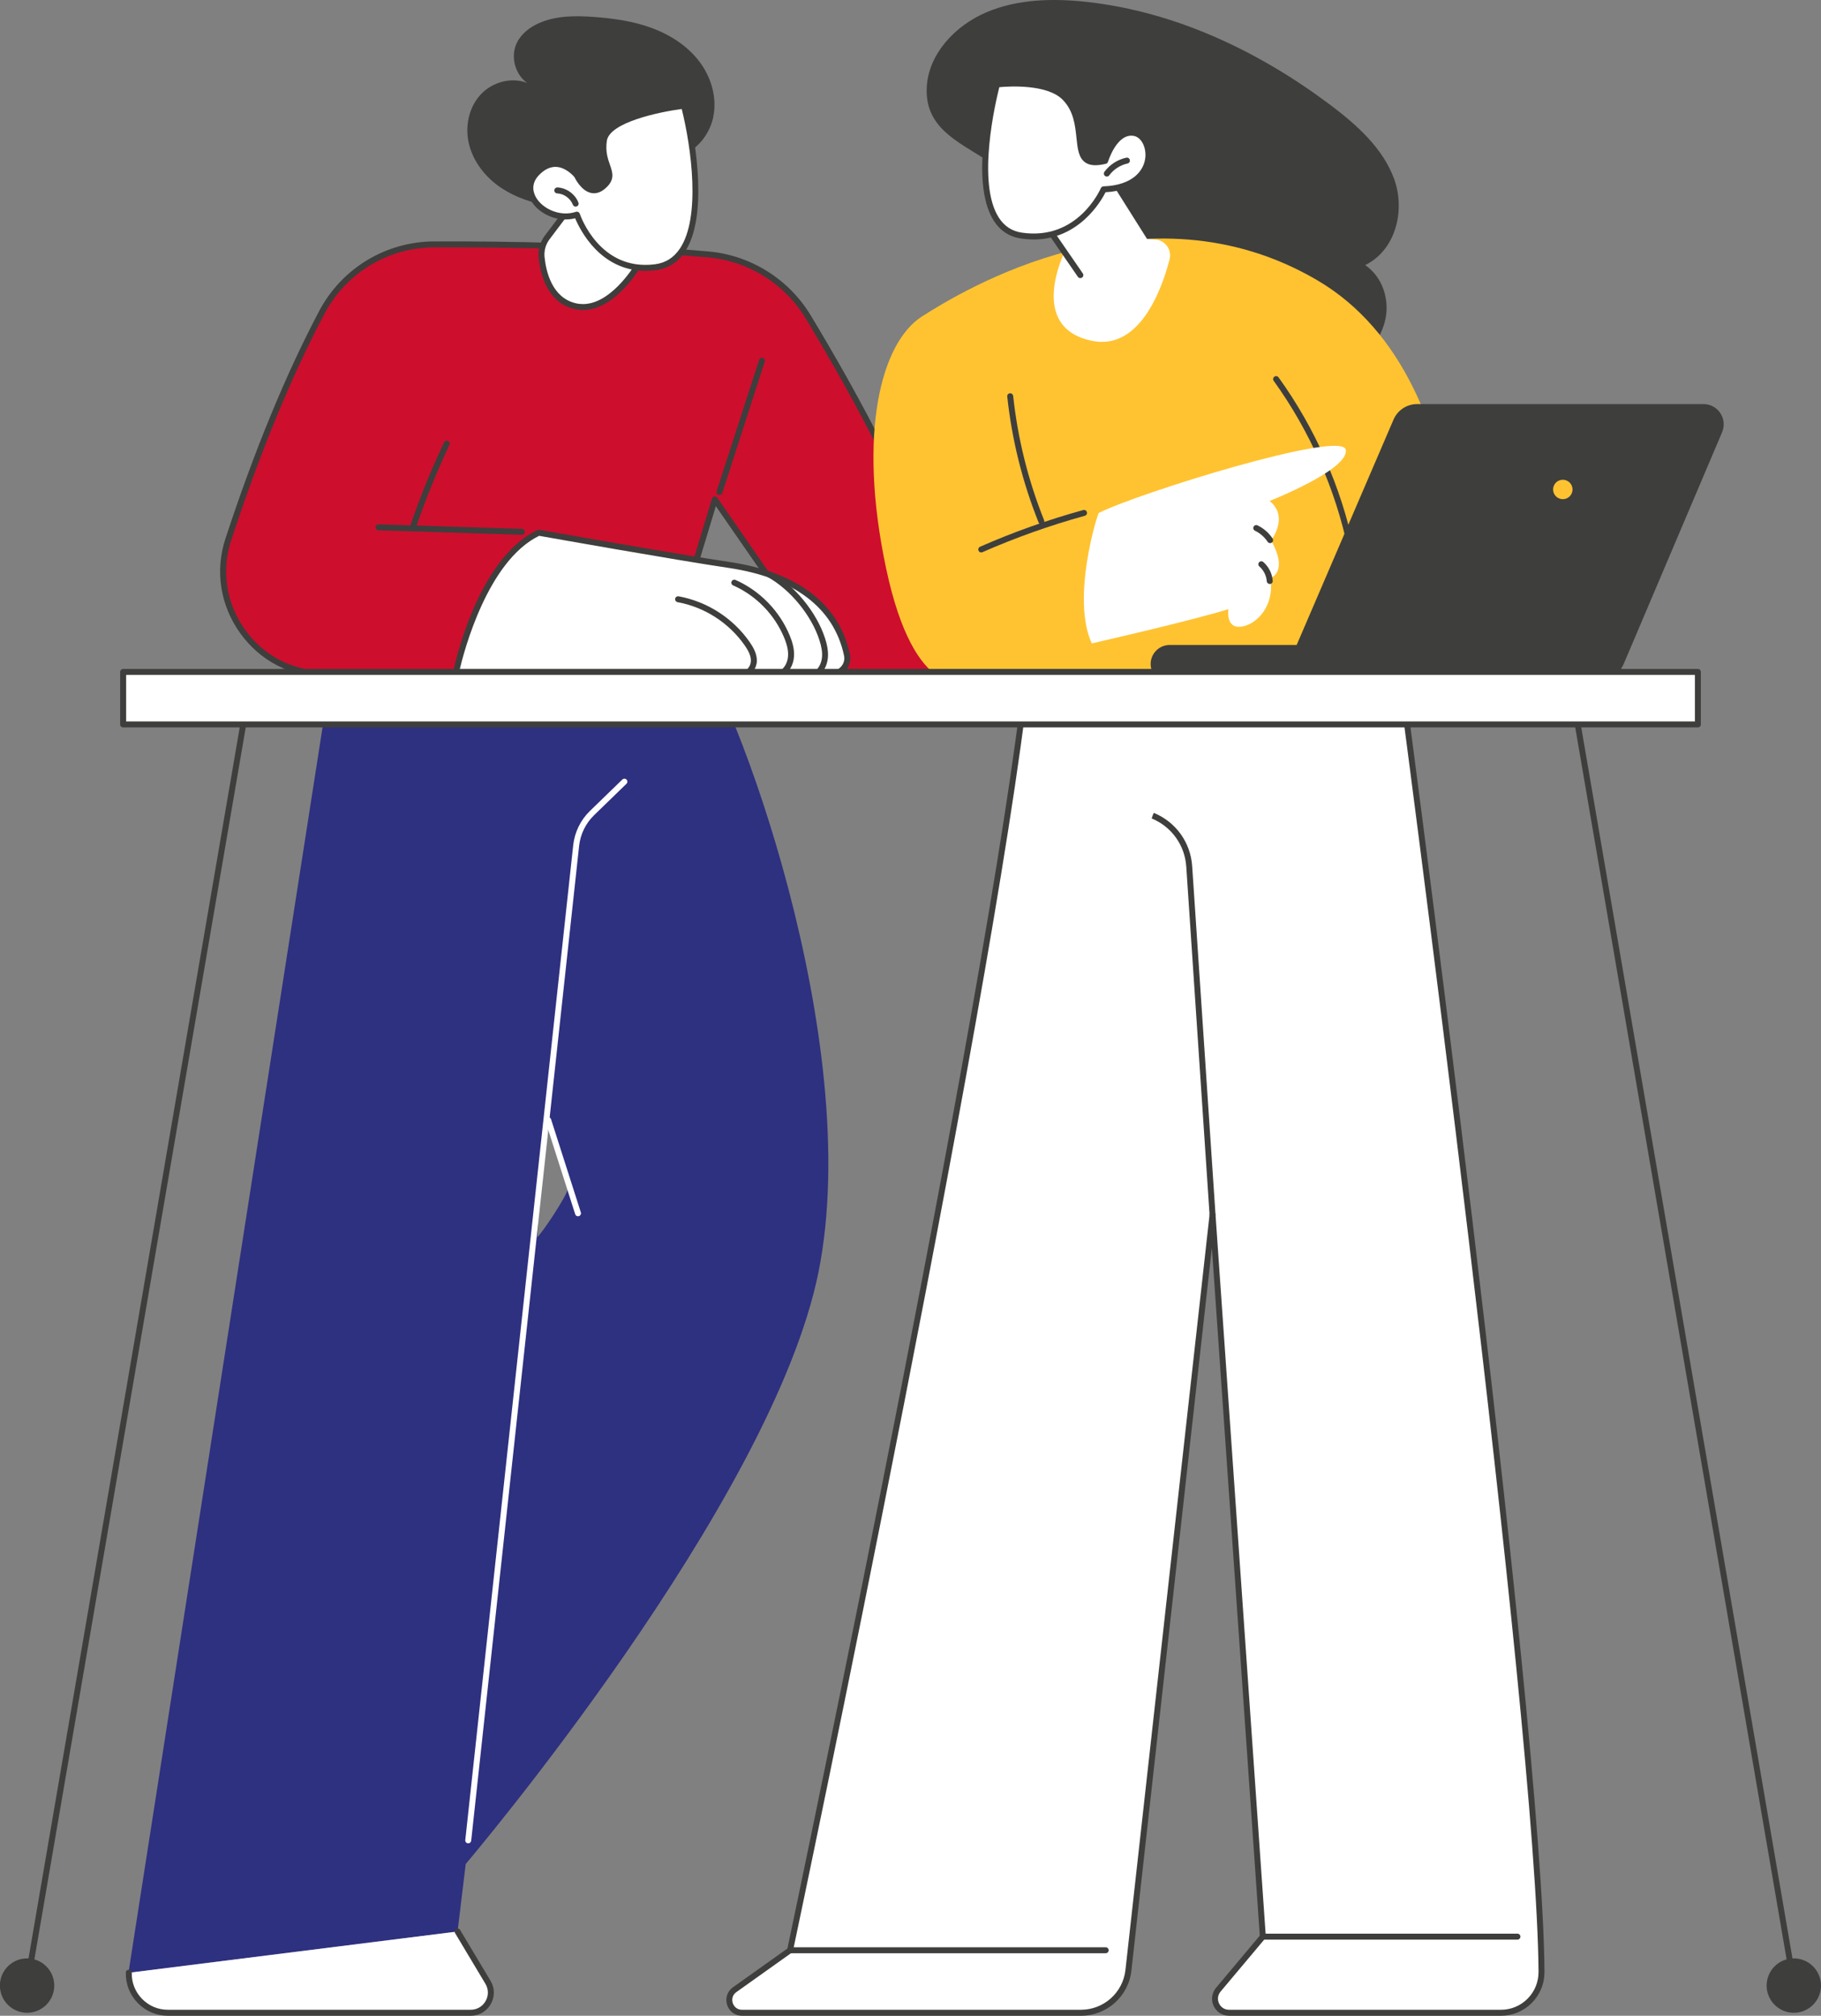
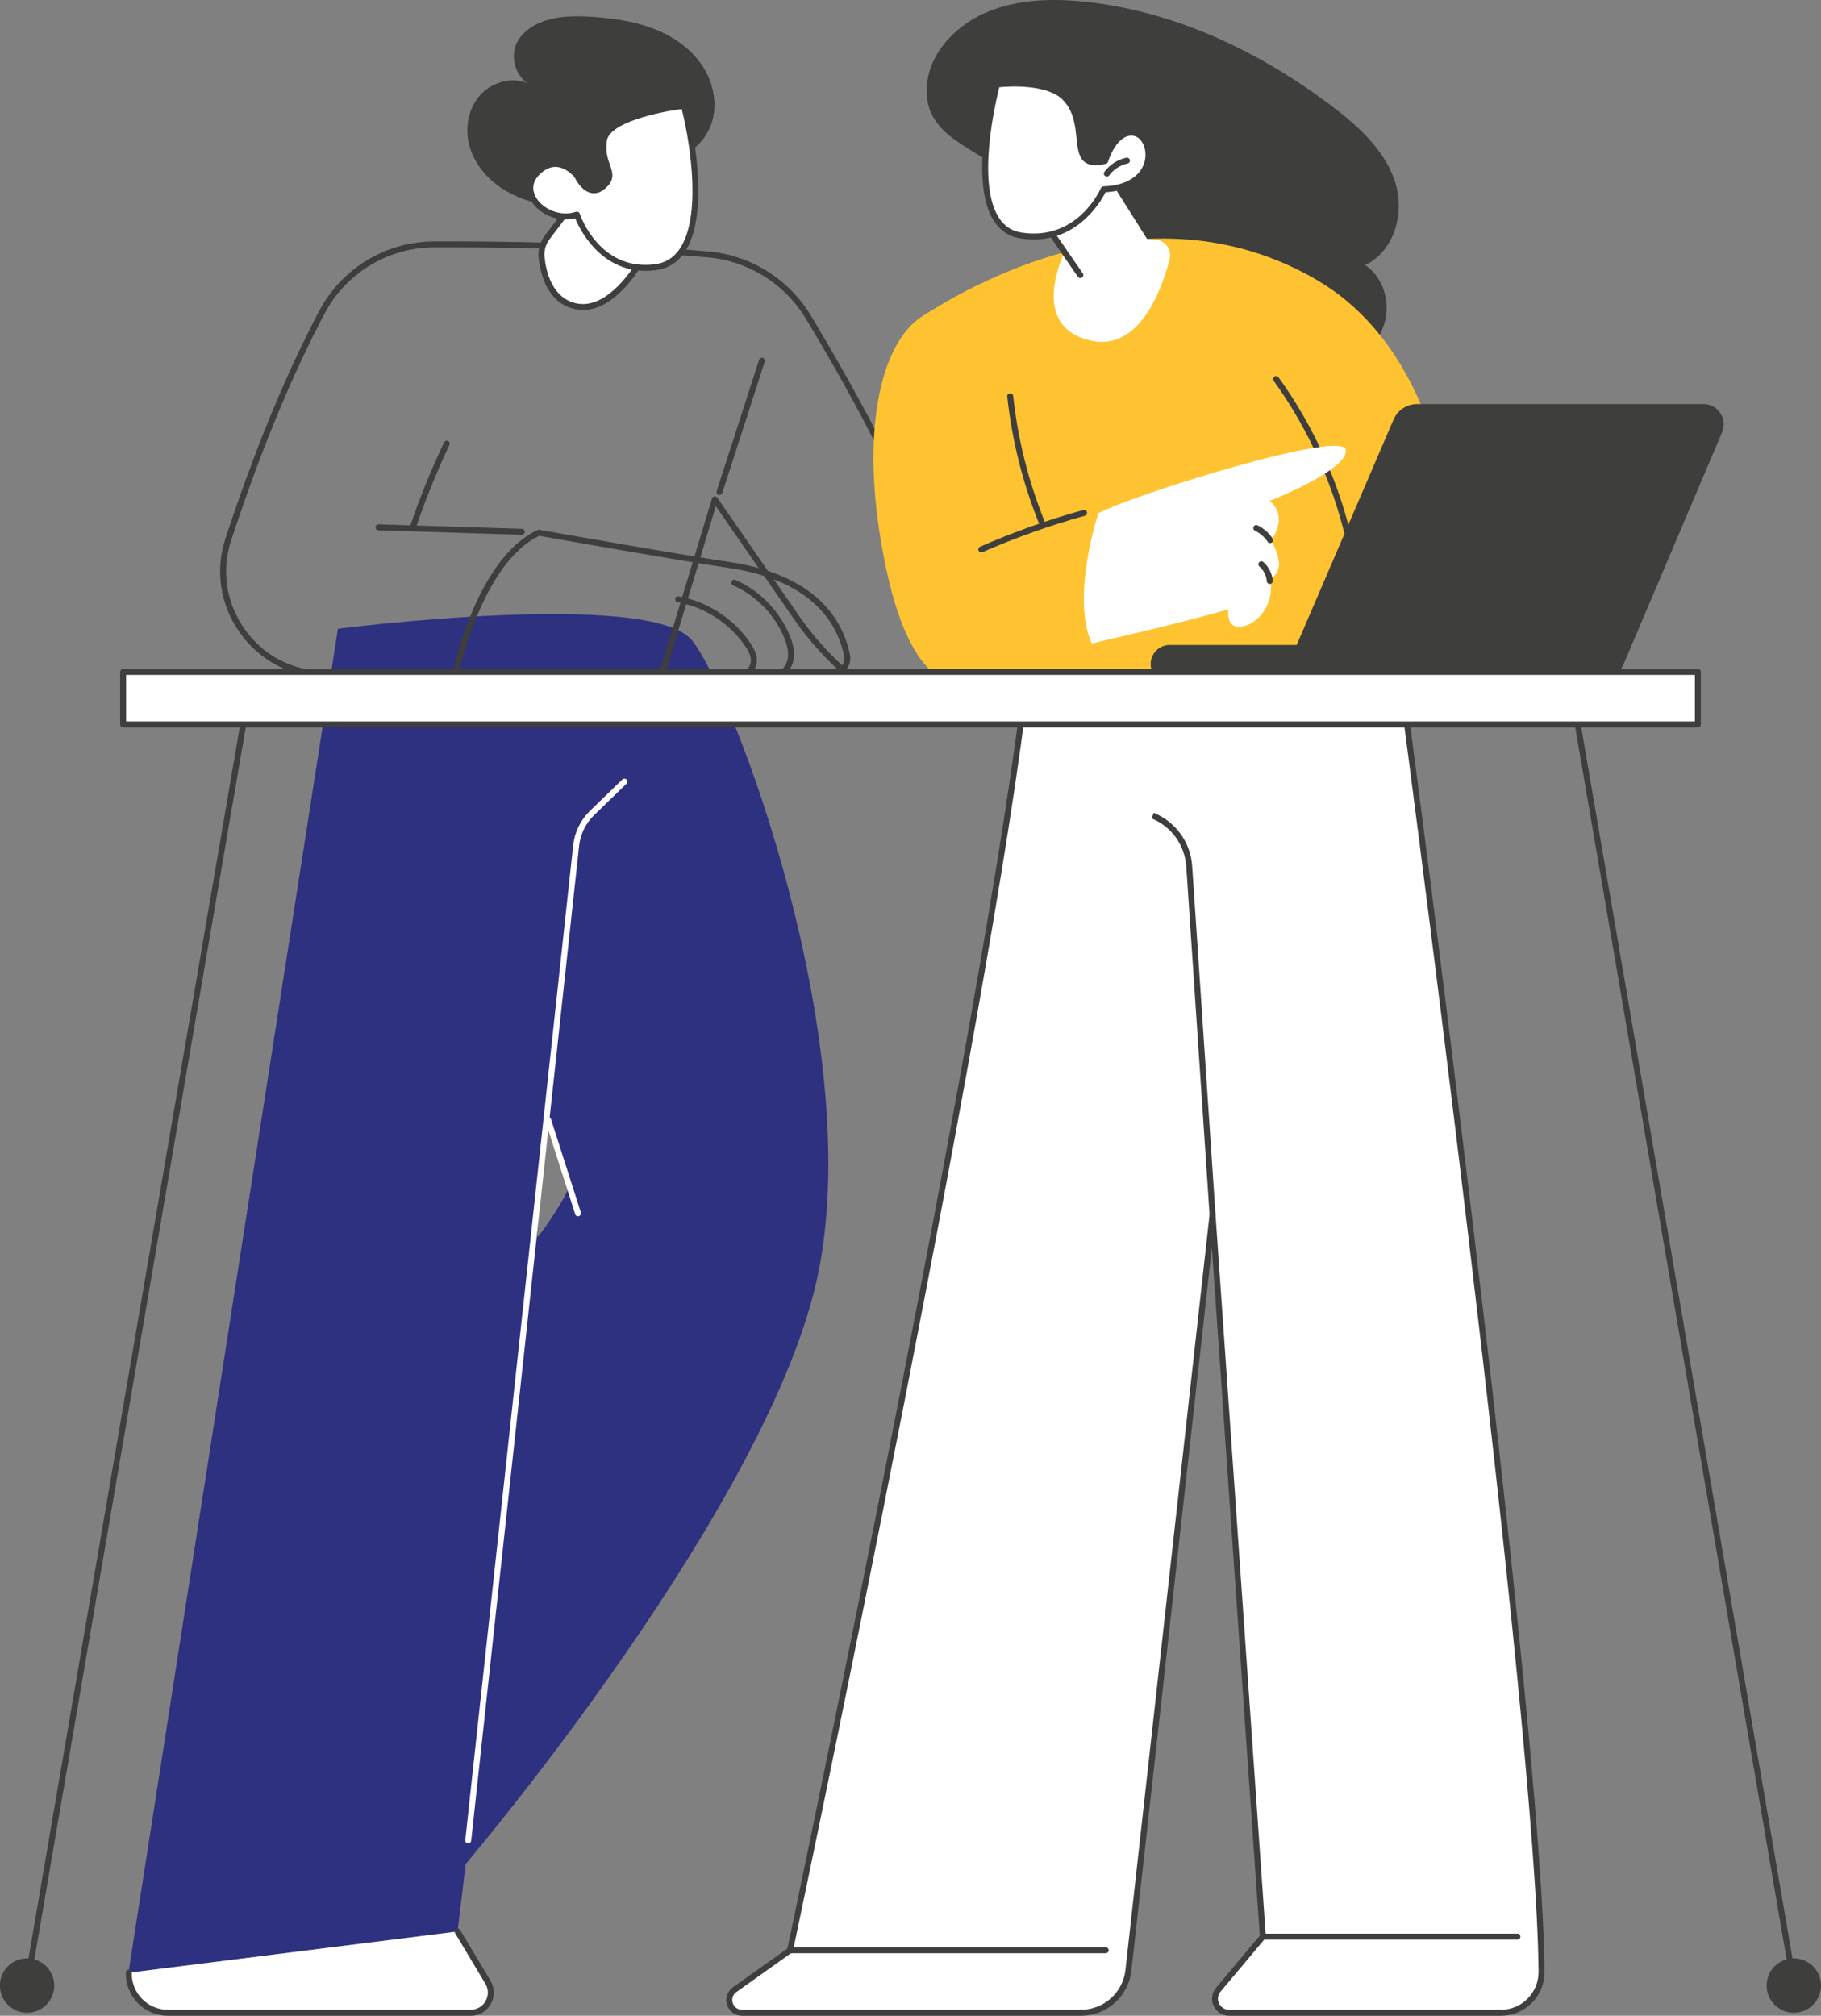
<svg xmlns="http://www.w3.org/2000/svg" id="Layer_2" data-name="Layer 2" viewBox="0 0 541.97 599.78">
  <rect x="0" y="0" width="541.97" height="599.78" fill="#808080" stroke="none" />
  <defs>
    <style>      .cls-1 {        fill: #ce0e2d;      }      .cls-2 {        fill: #3e3e3d;      }      .cls-3 {        fill: #2e3080;      }      .cls-4 {        fill: #fff;      }      .cls-5 {        fill: #ffc331;      }    </style>
  </defs>
  <g id="Layer_1-2" data-name="Layer 1">
    <g>
      <g>
        <g>
          <g>
            <path class="cls-3" d="M138.59,554.64s91.27-107.38,105.04-176.29c13.77-68.9-25.25-172.42-37.65-187.77-12.4-15.35-105.41-3.5-105.41-3.5l-62.1,398.39c-.08.51-.12,1.02-.13,1.52l97.84-12.28,2.42-20.06ZM163.41,335.29c.22-.76,6.32,15.64,5.66,18.37-.62,2.54-7.29,12.59-9.11,14.44-.34.34,2.14-28.35,3.45-32.82Z" />
            <path class="cls-4" d="M49.97,598.9h90.11c4.66,0,7.54-5.08,5.15-9.07l-9.05-15.12-97.84,12.28c-.17,6.43,5.01,11.92,11.63,11.92Z" />
            <path class="cls-2" d="M140.08,599.78H49.97c-3.4,0-6.59-1.34-8.96-3.78-2.38-2.45-3.65-5.66-3.56-9.06.01-.49.4-.88.91-.86.49.01.87.42.86.91-.08,2.91,1.01,5.67,3.06,7.77,2.04,2.09,4.77,3.24,7.69,3.24h90.11c1.86,0,3.53-.97,4.45-2.59.92-1.62.9-3.54-.06-5.14l-9.05-15.12c-.25-.42-.11-.96.31-1.21.42-.25.96-.11,1.21.31l9.05,15.12c1.29,2.15,1.32,4.74.08,6.93-1.24,2.18-3.48,3.49-5.99,3.49Z" />
          </g>
          <path class="cls-4" d="M139.36,548.47s-.06,0-.1,0c-.49-.05-.84-.49-.78-.98l32.12-296.01c.42-3.87,2.19-7.49,4.99-10.2l9.63-9.34c.35-.34.91-.33,1.25.02.34.35.33.91-.02,1.25l-9.63,9.34c-2.5,2.42-4.08,5.66-4.46,9.12l-32.12,296.01c-.05.45-.43.79-.88.79Z" />
          <path class="cls-4" d="M172.03,361.9c-.38,0-.72-.24-.84-.62l-8.87-27.73c-.15-.47.11-.96.57-1.11.47-.15.96.11,1.11.57l8.87,27.73c.15.47-.11.96-.57,1.11-.09.03-.18.04-.27.04Z" />
        </g>
        <g>
          <g>
            <g>
-               <path class="cls-1" d="M289.53,155.32c-11.29-1.95-20.95-9.19-26.02-19.47-7.68-15.57-16.39-30.68-22.98-41.58-6.39-10.58-17.43-17.49-29.74-18.57-30.13-2.65-61.42-3.07-81.54-2.99-14.02.06-26.89,7.81-33.44,20.21-11.81,22.33-21.21,47.36-27.85,67.6-6.39,19.47,8.06,39.92,28.55,40,31.38.13,100.54,0,100.54,0l15.7-51.93,24.35,35.17c7.27,10.5,15.09,16.73,15.09,16.73,0,0,24.23-.02,28.21-.03,4.78-15.37,12.13-29.94,21.64-42.93-4.48-.82-8.7-1.56-12.5-2.22Z" />
              <path class="cls-2" d="M136.42,201.47c-14.9,0-29.53-.01-39.93-.06-9.95-.04-19.05-4.76-24.95-12.93-5.99-8.3-7.6-18.59-4.44-28.23,8.59-26.17,17.98-48.96,27.91-67.74,6.71-12.7,19.83-20.62,34.22-20.68,20.75-.08,51.74.37,81.62,2.99,12.53,1.1,23.9,8.2,30.42,18.99,6.15,10.18,15.14,25.68,23.02,41.65,4.93,10,14.42,17.1,25.38,18.99,3.8.66,8.03,1.4,12.51,2.22.3.05.55.26.66.54.11.28.07.6-.11.85-9.51,12.98-16.74,27.33-21.51,42.67-.11.37-.46.62-.84.62-3.98,0-28.21.03-28.21.03h0c-.2,0-.4-.07-.55-.19-.08-.06-8-6.43-15.27-16.92l-23.3-33.66-15.17,50.18c-.11.37-.46.63-.85.63-.46,0-31.05.06-60.61.06ZM133.81,73.59c-1.57,0-3.09,0-4.56,0-13.74.06-26.25,7.62-32.66,19.74-9.88,18.69-19.24,41.39-27.79,67.47-2.99,9.1-1.46,18.81,4.19,26.64,5.56,7.71,14.14,12.16,23.52,12.2,29.39.12,92.73.01,99.88,0l15.51-51.3c.1-.33.37-.57.71-.62.33-.05.67.09.87.37l24.35,35.17c6.41,9.26,13.33,15.23,14.68,16.35,2.73,0,22.19-.01,27.24-.02,4.69-14.84,11.66-28.77,20.75-41.43-3.96-.72-7.71-1.38-11.11-1.97-11.52-1.99-21.49-9.45-26.67-19.95-7.85-15.91-16.81-31.36-22.94-41.51-6.23-10.31-17.09-17.09-29.06-18.14-27.7-2.44-56.37-3-76.9-3Z" />
            </g>
            <path class="cls-2" d="M214.13,147.3c-.09,0-.18-.01-.27-.04-.47-.15-.72-.65-.57-1.11l12.64-39.08c.15-.46.65-.72,1.11-.57.47.15.72.65.57,1.11l-12.64,39.08c-.12.37-.47.61-.84.61Z" />
            <path class="cls-2" d="M155.31,159.12s-.02,0-.03,0l-42.66-1.33c-.49-.02-.87-.42-.86-.91.02-.49.44-.87.91-.86l42.66,1.33c.49.02.87.42.86.91-.02.48-.41.86-.88.86Z" />
            <path class="cls-2" d="M122.85,157.85c-.09,0-.19-.02-.29-.05-.46-.16-.71-.66-.55-1.12,2.9-8.5,6.31-16.93,10.15-25.05.21-.44.73-.63,1.18-.42.44.21.63.74.42,1.18-3.81,8.06-7.2,16.43-10.07,24.87-.13.37-.47.6-.84.6Z" />
            <g>
              <g>
-                 <path class="cls-4" d="M160.34,158.5s39.97,7.12,56.65,9.6c28.57,4.24,33.7,20.21,35.09,26.82.6,2.87-1.62,5.56-4.55,5.56h-111.9s6.76-33.51,24.72-41.97Z" />
                <path class="cls-2" d="M247.53,201.36h-111.9c-.27,0-.52-.12-.68-.32-.17-.21-.24-.48-.18-.74.28-1.39,7.06-34.05,25.21-42.6.17-.08.35-.1.53-.07.4.07,40.15,7.14,56.63,9.59,20.28,3.01,32.67,12.53,35.82,27.51.34,1.62-.06,3.28-1.11,4.57-1.06,1.3-2.63,2.05-4.31,2.05ZM136.73,199.59h110.8c1.14,0,2.21-.51,2.93-1.4.71-.87.98-2,.75-3.09-2.98-14.2-14.86-23.23-34.35-26.12-15.77-2.34-52.79-8.91-56.4-9.55-15.39,7.51-22.41,34.46-23.74,40.16Z" />
              </g>
              <path class="cls-2" d="M221.33,201.36c-.45,0-.83-.34-.88-.79-.05-.49.3-.92.79-.97,1.35-.14,2.25-1.69,2.24-3.05,0-1.66-.98-3.27-1.82-4.49-4.67-6.72-11.96-11.42-20.01-12.89-.48-.09-.8-.55-.71-1.03.09-.48.55-.8,1.03-.71,8.51,1.55,16.22,6.52,21.15,13.62.99,1.43,2.13,3.34,2.14,5.49,0,2.13-1.46,4.57-3.83,4.82-.03,0-.06,0-.09,0Z" />
              <path class="cls-2" d="M232.35,201.36c-.32,0-.63-.18-.79-.48-.22-.44-.05-.97.38-1.19,1.44-.74,2.43-2.41,2.59-4.36.13-1.6-.23-3.38-1.15-5.6-2.84-6.88-8.38-12.55-15.19-15.55-.45-.2-.65-.72-.45-1.17.2-.45.72-.65,1.17-.45,7.22,3.19,13.09,9.2,16.11,16.49.65,1.57,1.49,3.94,1.28,6.43-.21,2.56-1.57,4.78-3.55,5.79-.13.07-.27.1-.4.1Z" />
-               <path class="cls-2" d="M242.95,201.36c-.28,0-.56-.13-.73-.38-.28-.4-.18-.95.23-1.23,1.2-.83,2.02-2.38,2.19-4.14.14-1.46-.09-3.05-.77-5.15-2.36-7.36-8.69-15.07-15.4-18.76-.43-.24-.58-.77-.35-1.2.24-.43.77-.58,1.2-.35,7.06,3.89,13.74,12.02,16.23,19.77.47,1.45,1.06,3.64.84,5.86-.23,2.31-1.3,4.29-2.95,5.42-.15.11-.33.16-.5.16Z" />
            </g>
            <g>
              <path class="cls-4" d="M280.39,200.47h94.6s5.91-16.09-19.46-28.9c-15.03-7.59-53.5-14.03-53.5-14.03,0,0-17.09,18.62-21.64,42.93Z" />
              <path class="cls-2" d="M374.99,201.36h-94.6c-.26,0-.51-.12-.68-.32-.17-.2-.24-.47-.19-.73,4.55-24.28,21.69-43.18,21.86-43.37.2-.22.5-.32.8-.27,1.58.26,38.78,6.55,53.75,14.11,25.78,13.02,19.95,29.83,19.89,30-.13.35-.46.58-.83.58ZM281.46,199.59h92.87c.76-2.94,2.72-16.16-19.2-27.23-13.83-6.99-48.28-13.09-52.76-13.86-2.31,2.64-16.53,19.63-20.9,41.09Z" />
            </g>
            <path class="cls-2" d="M339.09,200.87c-.23,0-.47-.09-.64-.27-.34-.35-.33-.91.03-1.25,1.4-1.34,1.36-3.61.6-5.16-.98-1.99-2.98-3.22-4.49-3.9-1.68-.76-3.56-1.26-5.39-1.74-3.23-.85-6.57-1.74-9.1-4.11-2.61-2.46-3.85-6.32-3.14-9.84.1-.48.56-.79,1.04-.69.48.1.79.56.69,1.04-.59,2.93.44,6.15,2.62,8.2,2.2,2.07,5.18,2.86,8.34,3.69,1.89.5,3.85,1.02,5.67,1.84,2.54,1.15,4.38,2.79,5.34,4.74,1.22,2.48.81,5.52-.96,7.22-.17.16-.39.25-.61.25Z" />
            <path class="cls-2" d="M363.63,199.9c-.12,0-.24-.02-.36-.08-.45-.2-.65-.72-.45-1.17,1.6-3.62-1.6-7.8-3.05-9.43-6.22-6.99-15.1-11.53-22.94-15.53-.43-.22-.61-.76-.39-1.19.22-.44.76-.61,1.19-.39,7.98,4.07,17.01,8.69,23.46,15.93,3.55,3.98,4.76,8.11,3.34,11.32-.15.33-.47.53-.81.53Z" />
          </g>
          <g>
            <path class="cls-2" d="M212.26,34.88c1.23-5.73-.56-11.88-4.1-16.55-3.54-4.67-8.68-7.97-14.18-10-5.5-2.03-11.37-2.86-17.22-3.29-5.51-.4-11.24-.4-16.3,1.82-2.78,1.22-5.35,3.2-6.66,5.94-1.92,4.02-.53,9.34,3.12,11.9-4.72-1.89-10.47-.27-13.91,3.48-3.44,3.75-4.61,9.28-3.53,14.25,1.08,4.97,4.23,9.35,8.26,12.45,4.03,3.1,8.9,4.98,13.88,6.02,10,2.09,20.66.83,29.9-3.52,2.17-1.02,4.3-2.24,5.96-3.98,1.65-1.73,1.64-4.12,2.98-5.8,1.03-1.29,3.33-1.59,4.72-2.47,3.61-2.27,6.21-6.11,7.1-10.26Z" />
            <g>
              <path class="cls-4" d="M173.16,57.02l-10.28,13.6c-1.29,1.7-1.9,3.83-1.68,5.95.48,4.72,2.42,12.72,9.91,14.51,10.79,2.58,19.52-13.31,19.52-13.31l-17.46-20.75Z" />
              <path class="cls-2" d="M173.53,92.25c-.86,0-1.74-.1-2.63-.31-8.04-1.93-10.09-10.4-10.59-15.28-.24-2.34.42-4.67,1.86-6.57l10.28-13.6c.16-.21.41-.34.68-.35.28,0,.53.11.7.31l17.46,20.75c.24.28.27.68.1,1-.34.62-7.84,14.05-17.87,14.05ZM173.19,58.44l-9.61,12.72c-1.17,1.54-1.7,3.44-1.51,5.32.45,4.41,2.26,12.07,9.24,13.74.74.18,1.46.26,2.18.26,7.99,0,14.59-10.17,16.05-12.61l-16.35-19.43Z" />
            </g>
            <g>
              <path class="cls-4" d="M171.71,63.87s6,17.83,23.29,15.65c17.29-2.18,11.66-36.06,8.56-48.06,0,0-22.7,2.64-23.83,10.33-1.13,7.69,4.49,9.85-.38,13.79-4.48,3.64-7.65-3.38-7.65-3.38,0,0-5.59-7.13-11.83-.81-6.32,6.41,3.34,15.32,11.83,12.49Z" />
              <path class="cls-2" d="M192.14,80.59c-13.55,0-19.59-12.35-20.96-15.64-5.36,1.36-10.74-1.39-13.01-5.03-1.93-3.09-1.52-6.51,1.08-9.15,2-2.03,4.18-2.99,6.44-2.86,3.9.22,6.6,3.61,6.71,3.75.04.06.08.12.11.18.42.92,1.91,3.42,3.72,3.84.84.2,1.68-.06,2.57-.78,2.25-1.83,1.87-2.91,1.05-5.28-.68-1.95-1.52-4.37-.99-7.96,1.19-8.13,22.21-10.8,24.6-11.08.43-.05.85.23.96.66,2.97,11.53,6.18,33.72-.65,43.79-2.11,3.11-5.02,4.91-8.66,5.37-1.03.13-2.02.19-2.97.19ZM171.71,62.99c.37,0,.71.23.84.6.24.7,5.99,17.12,22.34,15.05,3.16-.4,5.58-1.91,7.42-4.61,6.33-9.33,3.43-30.17.59-41.6-6.6.87-21.48,3.96-22.29,9.48-.46,3.16.27,5.26.92,7.12.83,2.38,1.61,4.62-1.61,7.23-1.33,1.08-2.7,1.46-4.1,1.13-2.78-.66-4.54-4.04-4.87-4.72-.37-.44-2.55-2.85-5.37-3.01-1.74-.09-3.44.69-5.07,2.34-2.77,2.8-1.71,5.57-.84,6.97,1.98,3.18,7.04,5.63,11.76,4.05.09-.03.19-.05.28-.05Z" />
            </g>
-             <path class="cls-2" d="M171.33,61.49c-.36,0-.69-.22-.83-.57-.73-1.89-2.65-3.28-4.68-3.38-.49-.02-.87-.44-.84-.93.02-.49.47-.86.93-.84,2.7.13,5.27,1.98,6.24,4.51.18.46-.05.97-.51,1.14-.1.04-.21.06-.32.06Z" />
          </g>
        </g>
      </g>
      <g>
        <g>
          <g>
            <path class="cls-4" d="M415.7,192.14s42.6,317.88,43.09,394.59c.04,6.71-5.37,12.17-12.07,12.17h-80.91c-3.55,0-5.48-4.15-3.2-6.87l13.25-15.78-14.97-214.8-25.04,224.8c-.8,7.2-6.89,12.65-14.14,12.65h-100.86c-3.68,0-5.19-4.73-2.19-6.86l16.5-11.74s64.07-302.77,71.24-388.15h109.31Z" />
            <path class="cls-2" d="M446.71,599.78h-80.91c-1.99,0-3.75-1.12-4.59-2.92-.84-1.8-.57-3.87.71-5.4l13.02-15.51-14.26-204.69-23.95,215.08c-.85,7.66-7.31,13.44-15.02,13.44h-100.86c-2.07,0-3.82-1.27-4.45-3.25-.63-1.97.05-4.02,1.74-5.22l16.22-11.54c2.47-11.71,64.18-304.62,71.15-387.7.04-.46.42-.81.88-.81h109.31c.44,0,.82.33.88.77.43,3.18,42.61,318.82,43.09,394.7.02,3.49-1.32,6.76-3.77,9.23-2.45,2.46-5.71,3.82-9.19,3.82ZM360.88,360.56s.01,0,.02,0c.46,0,.83.37.86.82l14.97,214.8c.02.23-.06.45-.21.63l-13.25,15.78c-.84,1.01-1.02,2.32-.46,3.51.56,1.19,1.67,1.9,2.99,1.9h80.91c3,0,5.82-1.17,7.93-3.3,2.12-2.13,3.27-4.96,3.26-7.98-.47-73.95-40.64-376.22-42.98-393.71h-107.72c-7.42,85.56-70.55,384.43-71.19,387.45-.05.22-.17.41-.35.54l-16.5,11.74c-1.27.9-1.39,2.27-1.08,3.24.31.97,1.2,2.02,2.76,2.02h100.86c6.81,0,12.51-5.1,13.26-11.86l25.04-224.8c.05-.45.43-.79.88-.79Z" />
          </g>
          <path class="cls-2" d="M360.88,362.33c-.46,0-.85-.36-.88-.83l-6.94-103.63c-.43-6.4-4.37-11.9-10.3-14.35l.29-.84.34-.82.05.02c6.55,2.72,10.91,8.8,11.38,15.87l6.94,103.63c.03.49-.34.91-.82.94-.02,0-.04,0-.06,0Z" />
          <path class="cls-2" d="M451.62,577.13h-75.77c-.49,0-.89-.4-.89-.89s.4-.89.89-.89h75.77c.49,0,.89.4.89.89s-.4.89-.89.89Z" />
          <path class="cls-2" d="M329.07,581.18h-93.92c-.49,0-.89-.4-.89-.89s.4-.89.89-.89h93.92c.49,0,.89.4.89.89s-.4.89-.89.89Z" />
        </g>
        <g>
          <path class="cls-2" d="M275.84,25.66c.63-9.66,8.37-18.01,17.71-21.99,9.34-3.99,20.01-4.22,30.19-3.07,26.43,2.99,51.09,14.82,71.95,30.44,8.08,6.05,15.96,13.09,19.27,22.31,3.31,9.22.5,21.04-8.65,25.53,5.13,3.5,7.25,10.13,6.04,15.99-1.22,5.87-5.35,10.94-10.46,14.47-13.15,9.1-31.89,8.24-46.47,1.33-14.57-6.91-25.69-18.89-35.37-31.28-7.83-10.02-15.2-24.44-26.21-31.61-8.88-5.78-18.8-9.85-18-22.13Z" />
          <g>
            <path class="cls-5" d="M434.09,202.83s9.31-89.3-42.02-119.43c-51.33-30.13-105.62,3.05-117.71,10.79-12.09,7.74-19.19,34.55-10.64,74.91,8.56,40.36,24.02,33.73,24.02,33.73h146.35Z" />
            <path class="cls-2" d="M402.09,164.2c-.41,0-.78-.29-.87-.7-3.75-17.96-11.41-35.31-22.14-50.18-.29-.4-.2-.95.2-1.24.4-.29.95-.2,1.24.2,10.88,15.07,18.64,32.66,22.44,50.85.1.48-.21.95-.69,1.05-.06.01-.12.02-.18.02Z" />
            <path class="cls-2" d="M309.92,156c-.35,0-.68-.21-.82-.56-4.8-12-7.94-24.6-9.32-37.45-.05-.49.3-.92.78-.97.51-.05.92.3.98.79,1.37,12.69,4.46,25.13,9.21,36.98.18.45-.04.97-.49,1.15-.11.04-.22.06-.33.06Z" />
            <path class="cls-2" d="M292.05,164.38c-.34,0-.67-.2-.81-.53-.2-.45,0-.97.45-1.17,9.93-4.37,20.26-8.04,30.71-10.92.47-.13.96.15,1.09.62.13.47-.15.96-.62,1.09-10.37,2.86-20.62,6.5-30.47,10.83-.12.05-.24.08-.36.08Z" />
            <g>
              <path class="cls-4" d="M327.04,152.62c-.41.21-8.28,25.47-2.1,38.82,0,0,28.35-6.42,40.67-10.18,0,0-.96,5.9,3.89,5.19,4.86-.71,9.96-6.65,8.55-14.42,0,0,5.64-1.7.24-11.24,0,0,5.48-6.94-.42-11.73,0,0,23.84-9.38,22.65-15.28-1.19-5.9-61.96,12.99-73.48,18.84Z" />
              <path class="cls-2" d="M377.9,173.76c-.46,0-.85-.36-.88-.82-.12-1.66-.94-3.3-2.2-4.38-.37-.32-.41-.88-.09-1.25.32-.37.88-.41,1.25-.09,1.63,1.41,2.65,3.45,2.81,5.6.04.49-.33.91-.82.95-.02,0-.04,0-.06,0Z" />
              <path class="cls-2" d="M378.01,161.6c-.29,0-.57-.14-.74-.4-.94-1.42-2.24-2.55-3.77-3.29-.44-.21-.63-.74-.41-1.18.21-.44.74-.63,1.18-.41,1.82.87,3.36,2.22,4.48,3.91.27.41.16.96-.25,1.23-.15.1-.32.15-.49.15Z" />
            </g>
          </g>
          <path class="cls-4" d="M311.24,66.91l5.59,8.13s-11.19,22.33,8.1,26.36c13.93,2.91,20.63-14.46,23.16-24.2.75-2.87-1.28-5.71-4.24-5.93l-2.47-.18-14.63-23.22-15.53,19.04Z" />
          <path class="cls-2" d="M321.53,82.75c-.28,0-.56-.13-.73-.38l-10.29-14.96c-.22-.32-.21-.76.04-1.06l15.53-19.04c.31-.38.87-.44,1.25-.13.38.31.44.87.13,1.25l-15.11,18.52,9.92,14.41c.28.4.18.95-.23,1.23-.15.11-.33.16-.5.16Z" />
          <g>
            <path class="cls-4" d="M328.92,47.87s2.85-9.46,8.76-8.29c5.91,1.17,7.49,16.18-9.23,16.75,0,0-7.03,16.29-24.42,13.77-18.89-2.73-7.31-44.98-7.31-44.98,0,0,14.54-1.8,20.19,3.94,8.02,8.16.08,21.75,12.01,18.81Z" />
            <path class="cls-2" d="M307.59,71.25c-1.17,0-2.4-.09-3.68-.27-3.42-.5-6.14-2.24-8.06-5.18-7.79-11.9-.3-39.73.03-40.91.1-.35.39-.6.75-.64.61-.08,15.04-1.79,20.93,4.2,3.7,3.76,4.2,8.56,4.6,12.41.29,2.73.53,5.1,1.85,6.02.85.6,2.25.68,4.24.25.72-2.05,3.77-9.57,9.62-8.41,3.02.6,5.13,4.17,4.81,8.14-.38,4.7-4.17,9.83-13.64,10.34-1.3,2.58-7.87,14.06-21.43,14.06ZM297.42,25.94c-1.04,4.09-6.87,28.56-.1,38.89,1.66,2.53,3.9,3.97,6.84,4.4,16.48,2.39,23.2-12.61,23.48-13.25.14-.31.44-.52.78-.53,8.7-.3,12.15-4.71,12.47-8.74.24-3.04-1.27-5.85-3.38-6.26-5.07-1-7.72,7.59-7.74,7.68-.09.3-.33.53-.64.6-2.82.69-4.77.56-6.16-.41-1.97-1.39-2.26-4.12-2.59-7.28-.39-3.77-.84-8.04-4.1-11.36-4.66-4.73-16.12-4-18.86-3.74ZM328.92,47.87h0,0Z" />
          </g>
          <path class="cls-2" d="M329.41,52.53c-.18,0-.37-.06-.52-.17-.39-.29-.48-.84-.19-1.24,1.56-2.12,3.93-3.65,6.51-4.2.48-.1.95.2,1.05.68.1.48-.2.95-.68,1.05-2.16.46-4.14,1.74-5.45,3.52-.17.24-.44.36-.71.36Z" />
        </g>
        <g>
          <path class="cls-2" d="M474.02,203.23h-125.9c-3.13,0-5.66-2.54-5.66-5.66s2.54-5.66,5.66-5.66h135.62l-9.72,11.33Z" />
          <path class="cls-2" d="M474.02,203.22l-92.25-1.67,32.98-76.71c1.21-2.8,3.97-4.61,7.02-4.61h85.21c4.32,0,7.24,4.41,5.55,8.39l-29.23,68.81c-1.57,3.69-5.27,6.01-9.28,5.8Z" />
-           <path class="cls-5" d="M468.02,145.64c0,1.6-1.29,2.89-2.89,2.89s-2.89-1.29-2.89-2.89,1.29-2.89,2.89-2.89,2.89,1.29,2.89,2.89Z" />
        </g>
      </g>
      <g>
        <g>
          <g>
            <path class="cls-2" d="M533.87,591.12c-.42,0-.8-.3-.87-.74l-64.62-376.54c-.08-.48.24-.94.72-1.02.48-.08.94.24,1.02.72l64.62,376.54c.08.48-.24.94-.72,1.02-.05,0-.1.01-.15.01Z" />
            <circle class="cls-2" cx="533.88" cy="590.8" r="8.09" transform="translate(-185.45 249.28) rotate(-22.5)" />
          </g>
          <g>
            <path class="cls-2" d="M8.09,591.12s-.1,0-.15-.01c-.48-.08-.81-.54-.72-1.02L71.84,213.55c.08-.48.54-.81,1.02-.72.48.08.81.54.72,1.02L8.97,590.38c-.07.43-.45.74-.87.74Z" />
            <circle class="cls-2" cx="8.09" cy="590.8" r="8.09" transform="translate(-81.87 6.83) rotate(-7.97)" />
          </g>
        </g>
        <g>
          <rect class="cls-4" x="36.65" y="199.93" width="468.67" height="15.62" />
          <path class="cls-2" d="M505.32,216.44H36.65c-.49,0-.89-.4-.89-.89v-15.62c0-.49.4-.89.89-.89h468.67c.49,0,.89.4.89.89v15.62c0,.49-.4.89-.89.89ZM37.54,214.67h466.9v-13.85H37.54v13.85Z" />
        </g>
      </g>
    </g>
  </g>
</svg>